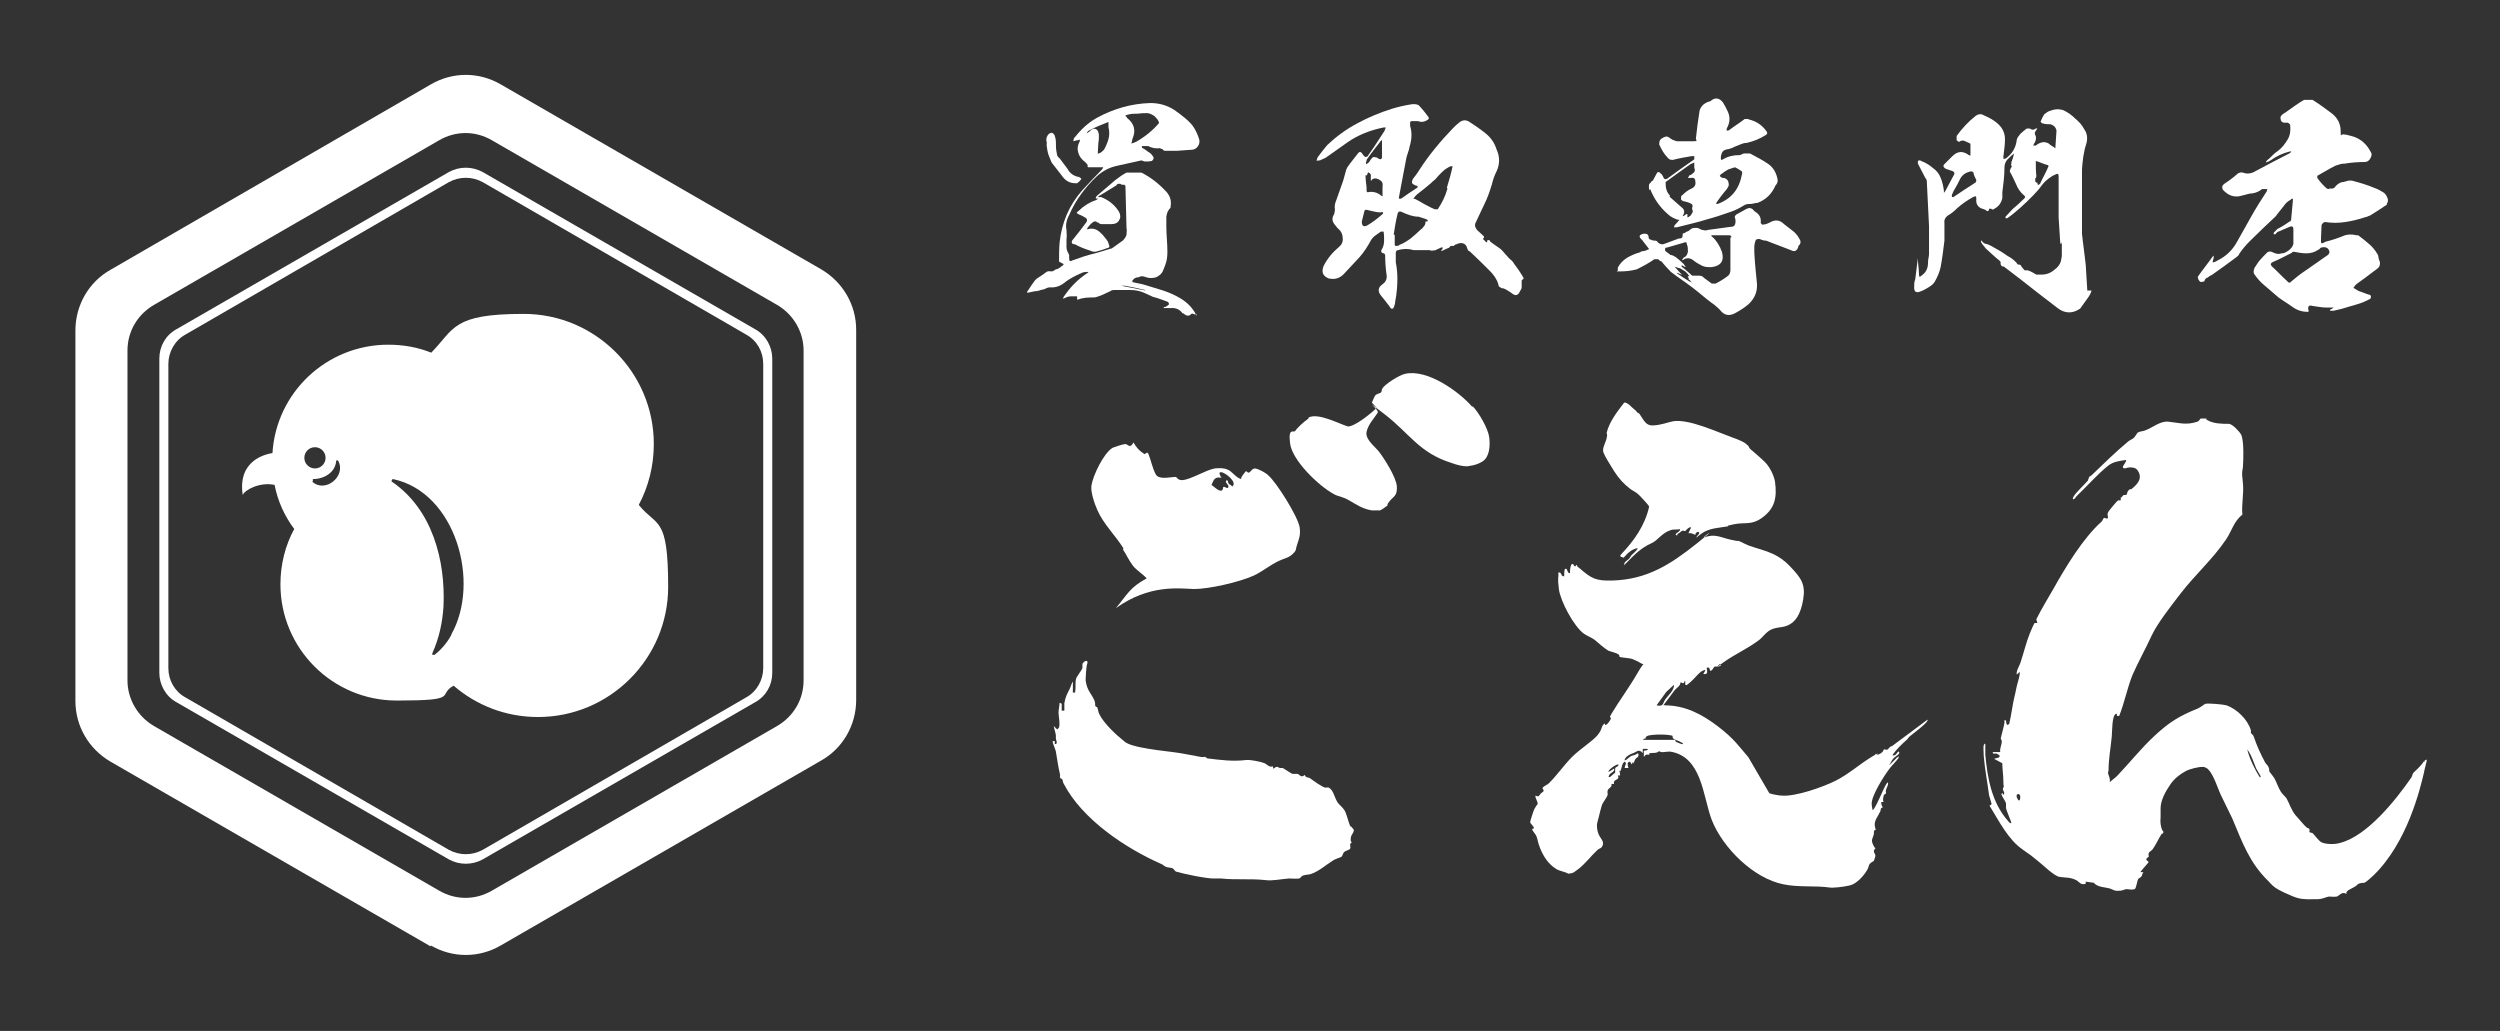
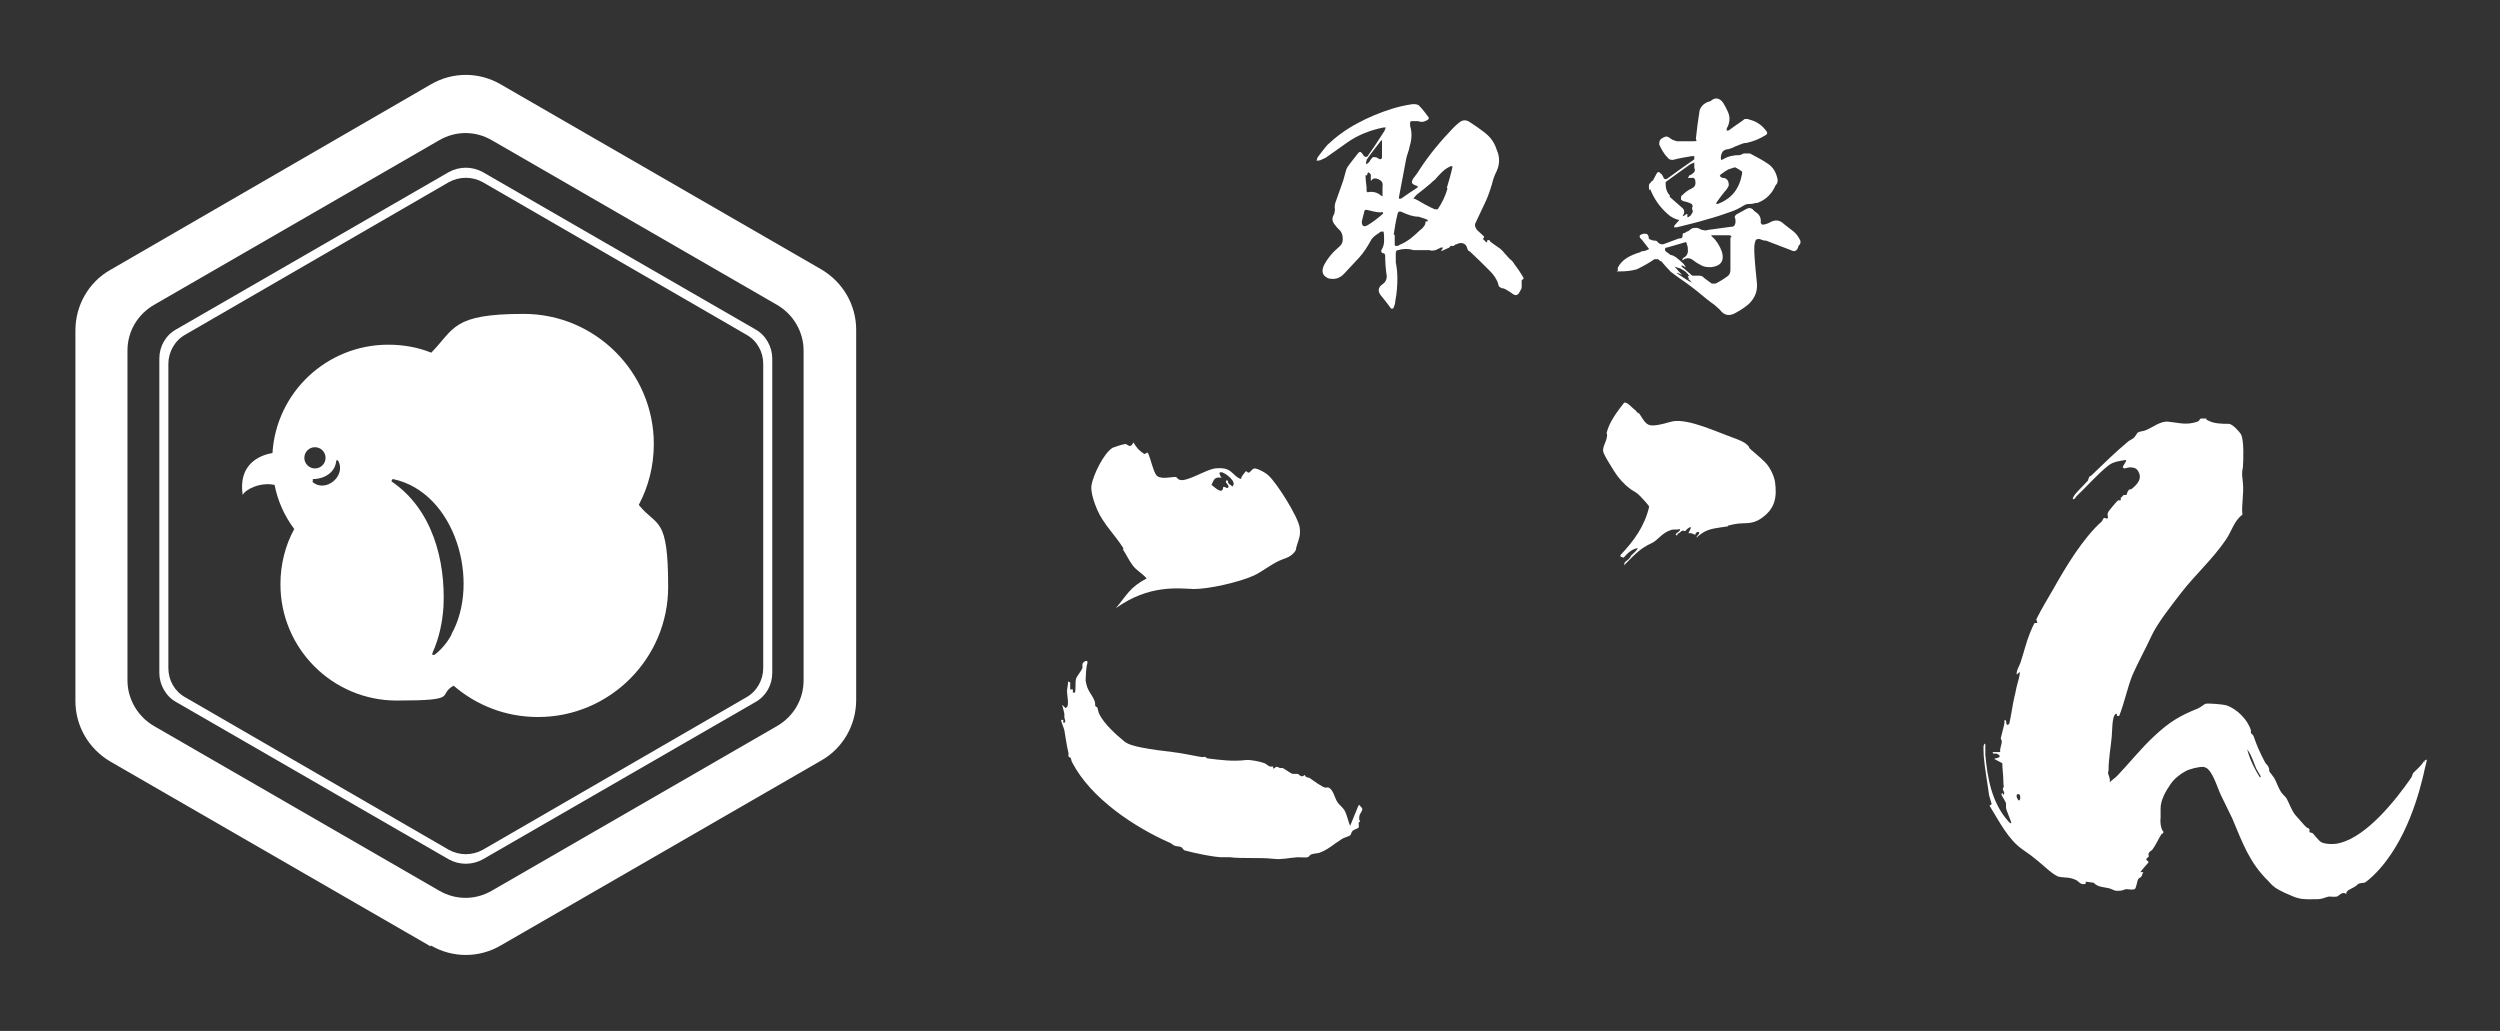
<svg xmlns="http://www.w3.org/2000/svg" id="_レイヤー_1" version="1.1" viewBox="0 0 470.7 194.1">
  <rect x="0" y="0" width="470.7" height="194.1" fill="#333333" stroke="none" />
  <defs>
    <style>
      .st0 {
        fill: #fff;
      }
    </style>
  </defs>
  <g>
    <path class="st0" d="M120.3,95c1.8-3.4,2.8-7.3,2.8-11.4,0-13.5-11-24.5-24.5-24.5s-13,2.8-17.4,7.3c-2.5-1-5.2-1.5-8.1-1.5-11.6,0-21.1,9-21.8,20.4-1.2.2-6.6,1.3-5.6,7.9.4-1,3.3-2.5,6-1.9.6,3.1,1.9,5.9,3.7,8.3-1.7,3.1-2.6,6.7-2.6,10.4,0,12.1,9.8,21.9,21.9,21.9s7.5-1,10.7-2.8c4.3,3.7,9.8,5.9,15.9,5.9,13.5,0,24.5-11,24.5-24.5s-2.1-11.2-5.5-15.4h0ZM57.3,86.2c0-1.1.9-2,2-2s2,.9,2,2-.9,2-2,2-2-.9-2-2ZM58.9,90.6h0c0-.2,0-.4,0-.4,2.1,0,4.2-1.2,4.4-3.4,0-.2.3-.2.4,0h0c1.5,2.9-2.5,6.1-4.9,3.9h0ZM85,119.5c-.8,1.5-1.9,2.8-3.2,3.8h-.4v-.3c1.3-2.9,1.9-5.8,2.1-8.8.4-8.7-2.1-18.3-9.7-23.5-.2,0,0-.5.2-.5,11.8,2.5,16.5,19.4,11,29.2h0Z" />
    <path class="st0" d="M84.5,161.8l-51.3-29.6c-2-1.1-3.2-3.3-3.2-5.5v-59.2c0-2.3,1.2-4.4,3.2-5.5l51.3-29.6c2-1.1,4.4-1.1,6.4,0l51.3,29.6c2,1.1,3.2,3.3,3.2,5.5v59.2c0,2.3-1.2,4.4-3.2,5.5l-51.3,29.6c-2,1.1-4.4,1.1-6.4,0ZM34.9,131.3l49.6,28.7c2,1.1,4.4,1.1,6.4,0l49.6-28.7c2-1.1,3.2-3.3,3.2-5.5v-57.3c0-2.3-1.2-4.4-3.2-5.5l-49.6-28.7c-2-1.1-4.4-1.1-6.4,0l-49.6,28.7c-2,1.1-3.2,3.3-3.2,5.5v57.3c0,2.3,1.2,4.4,3.2,5.5Z" />
    <path class="st0" d="M81.1,178.2l-60.3-34.8c-4.1-2.4-6.6-6.7-6.6-11.4V62.2c0-4.7,2.5-9.1,6.6-11.4L81.1,15.9c4.1-2.4,9.1-2.4,13.2,0l60.3,34.8c4.1,2.4,6.6,6.7,6.6,11.4v69.7c0,4.7-2.5,9.1-6.6,11.4l-60.3,34.8c-4.1,2.4-9.1,2.4-13.2,0v.2ZM29,136.7l53.7,31c3.1,1.8,6.8,1.8,9.9,0l53.7-31c3.1-1.8,5-5,5-8.6v-62.1c0-3.5-1.9-6.8-5-8.6l-53.7-31c-3.1-1.8-6.8-1.8-9.9,0l-53.7,31c-3.1,1.8-5,5-5,8.6v62.1c0,3.5,1.9,6.8,5,8.6Z" />
  </g>
  <g>
-     <path class="st0" d="M225.3,58.3v.9h-.4c-.3-.2-.6-.2-.7,0-.2.2-.5.3-.7.2-.3,0-.5-.3-.7-.4-.1,0-.2,0-.3-.2-.4-.5-.9-.7-1.5-.8h-2s.1,0,.2-.2c.2,0,.3,0,.5-.2.1,0,.3-.2.4-.3,0-.2-.1-.4-.3-.5-.9-.3-1.8-.7-2.7-.9-.4-.2-.9-.4-1.3-.6-1-.5-2-.7-3-.7s-2,0-2.9,0c-.3,0-.6,0-.8.2-.5.2-1,.5-1.5.7s-1,.4-1.5.5c-1.1,0-2.1,0-3.1.4h-.2v-.6c-.4,0-.8,0-1.2,0-.5,0-.9.2-1.3.4h-.2s.1,0,.1-.2c1.2-1.8,2.6-3.3,4.4-4.5.1,0,.2-.2.4-.3h-.5c-.5,0-.9.2-1.3.4-.9.4-1.8.9-2.5,1.4-.9.8-1.9,1.2-3,1.1-.4,0-.8.2-1.2.4-.4,0-.7.2-1.2.3-.6,0-1.1.2-1.7.3h-.2v-.2c.4-.5.7-1.1,1.1-1.6.3-.5.7-.9,1.1-1.1.5-.3.9-.6,1.3-.9.2-.2.6-.3.9-.2.2,0,.5,0,.7-.2s.5-.2.7-.3.5-.3.7-.5c.2,0,.3-.3.4-.4-.2,0-.4-.2-.6-.3-.1,0-.2,0-.3-.2,0-1.2,0-2.3.1-3.5.4-3.8,1.8-7.1,4.3-9.9,1.2-1.3,2.4-2.6,3.7-3.9,0-.1.2-.2.2-.4h-2.5c-.4,0-.5,0-.4-.4-.1-.2-.3-.4-.5-.6-.7-.5-1.1-1.1-1.3-1.8-.2-.7-.1-1.4.3-2.1v-.3s-.2,0-.3.1c-.3,0-.6.1-.9.2,0-.3.1-.7.4-.9,1.1-1.4,2.4-2.6,4-3.5,3.1-1.7,6.5-2.7,10.1-2.8,1.6,0,3.1.4,4.5,1.3.7.5,1.4,1,2.1,1.6.7.6,1.3,1.2,1.7,1.9.4.7.7,1.4.9,2.1.1.5,0,.9-.3,1.3s-.7.6-1.2.6l-2.8.2h-2.1c-.2,0-.4-.1-.5-.3-.1,0-.3-.1-.5-.2-.7.1-1.5,0-2.2-.4h-1.2v.3c.4.2.8.5,1.2.8.2.1.5.3.7.6.4.4.4.7,0,1.1-.2,0-.4.1-.7.1h-.7l-.6-.2-4.5,1c-1.5.3-2.8,1-3.9,2-2.2,2.1-4,4.5-5.2,7.3-.5.9-.7,1.9-.5,2.8,0,.6.1,1.2,0,1.7v1.6c0,.5.3,1,.5,1.4v.5c0,.7.1.8.7.5,1.4-.5,2.8-1,4.2-1.3,1-.3,2-.6,3-.9h.1c.7-.5,1.4-1,2.1-1.5.3-.3.6-.7.7-1.1,0-.4.1-.9,0-1.3l-.2-7.8c0,0,0-.2-.2-.3-.3,0-.6,0-.8-.2-.3,0-.6,0-.7.3-1,.6-2.1,1.3-3.1,1.9-.1,0-.3.2-.4.3h.6c1.5.6,2.6,1.5,3.4,2.8.3.6.3,1.1,0,1.6s-.8.7-1.4.7h-1.7c-.3,0-.6,0-.8-.3-.2,0-.3,0-.4-.2,0,0-.2,0-.4,0-.5.3-.9.7-1.3,1.3v.2c.5-.2,1.1-.2,1.6,0s.9.6,1.3,1c.3.4.7.8,1,1.3.1.3.2.6.3.9,0,0,0,0-.1.2-.8.3-1.7.6-2.5.8-.3,0-.7,0-1-.2-1-.3-2-.7-2.9-1.2-.7,0-.8-.5-.3-1,.8-1,1.6-2,2.4-3.1.3-.4.2-.8-.3-1-.3-.2-.7-.4-1-.5-.1,0-.3-.2-.5-.3,0,0,.2-.3.4-.4.9-.9,2-1.6,3.2-2,.1,0,.3-.2.5-.3h-.5c0,0,0-.3.2-.5,1.2-1,2.3-2,3.5-3,.7-.5,1.3-1,2.1-1.4,0,0,0,0,.2,0h1.3c.4,0,.8,0,1.3,0,1.8.9,3.3,2.1,4.7,3.6.7.8,1,1.7.8,2.8v.2c-.5.5-.7,1-.8,1.7v1.9c0,1.5.2,3.1.2,4.7s-.3,2.3-.8,3.5c-.2.6-.7,1-1.3,1.3-.7.2-1.3.2-1.9,0s-.9-.3-1.4,0c-.5,0-.8.2-1,.4s-.2.3-.2.3h0v.2c.7.2,1.5.3,2.2.5,1.2.4,2.4.7,3.6,1.1,1.2.4,2.3.9,3.3,1.5,1.3.8,2.4,1.9,3,3.3v-1ZM197,26.6c0-.4,0-.7.2-1,.1-.3.4-.5.7-.6.4,0,.6.3.7.6.1.3.2.7.2,1,0,.8,0,1.6.2,2.4,0,.3.2.6.5.8.5.7,1,1.3,1.5,2,.4.8,1.1,1.3,2,1.5.2,0,.5.2.6.4-.2.3-.5.6-.8.8h-.3c-1,0-1.8-.4-2.4-1.2-.7-.9-1.4-1.8-2.1-2.7-.3-.8-.7-1.5-.8-2.3-.1-.6-.2-1.1-.1-1.6h0ZM207.8,28.3c.4-.7.7-1.4.9-2.1s.2-1.5,0-2.3v-.9h-.1c-1.3.5-2.5,1-3.6,1.6-.2.1-.3.3-.4.5.1,0,.3-.2.6-.4,0,0,.1-.1.2-.2.4-.3.7-.4,1.2,0,.2.3.3.7.3,1s0,.9-.1,1.4c0,.5-.1,1.1-.1,1.8s0,.2.1.2c.4-.1.7-.3.9-.6h.1ZM215.9,54.8c-.1,0-.2,0-.3-.2-1.3-.3-2.6-.6-3.8-.8h-.9.2c1.5.3,3,.6,4.6.9h.3-.1ZM211.9,21.8c.1.1.3.3.3.4,1.4,1.1,1.7,2.4,1,4,0,.2-.1.5-.2.8.3,0,.6-.2.9-.3,1.6-.9,3.1-2.1,4.3-3.5v-.2c-.2-.5-.5-.8-.8-1.1-.4-.3-.8-.5-1.3-.6-.6,0-1.2,0-1.8.1h0c-.7,0-1.3,0-2,.2-.1,0-.3.1-.5.2h.1Z" />
    <path class="st0" d="M286.5,52.8v1.3c0,.3-.2.5-.3.7-.4.9-.9,1-1.7.3-.5-.3-.9-.6-1.4-.8-.2,0-.4,0-.6-.2-.2,0-.4-.3-.4-.6-.3-1-.9-1.8-1.6-2.5-1.3-1.3-2.5-2.5-3.8-3.7-.3,0-.4-.4-.5-.7-.1-.4-.4-.7-.8-.8s-.8,0-1.2.2c-.2,0-.4.2-.5.3h-.5c-.1,0-.3.2-.3.3-.5.2-.9.4-1.3.6h-.3c0,0,.1-.2.2-.2l.2-.4h-.4c-.3.2-.7.3-1,.5-.3,0-.7.2-1.1,0h-3c-1-.3-2-.3-3,0-.2,0-.4.2-.4.5v1.8c.2,1,.3,2,.3,3.1s-.1,2.8-.4,4.2c0,.5-.2,1-.4,1.4h-.4c-.6-.9-1.3-1.7-2-2.6-.5-.7-.4-1.4.3-1.9.6-.4.9-.9.9-1.6-.2-1.3-.3-2.7-.3-4,0,0-.1-.2-.2-.3-.5,0-.7-.4-.4-.8.3-.5.4-1.1.4-1.6s0-1.2-.1-1.7c-.1,0-.3,0-.5,0-.3.2-.7.5-1,.7s-.6.5-.8.8c-.7,1.3-1.4,2.4-2.3,3.4-.9,1-1.9,2-2.8,3-.8.9-1.8,1.2-3,.9-1.1-.5-1.3-1.2-.9-2.3.7-1.4,1.7-2.6,2.9-3.6.5-.4.8-1,.7-1.7,0-.7-.3-1.3-.8-1.7-.2-.2-.4-.4-.6-.7-.6-.7-.7-1.3-.2-2.1.1-.4.2-.8.1-1.3,0-.6.2-1.1.4-1.6.4-1.1.8-2.3,1.2-3.4.2-.6.3-1.2.5-1.8.1-.5.4-.9.7-1.3.5-.6.9-1.2,1.4-1.8.4-.6.7-.7,1.1,0,.4.6.8.6,1.1,0,1.1-1.5,2-3,3-4.5,0-.2.2-.4.2-.6h-.4c-2.5.5-4.8,1.4-6.8,2.8-1.4,1-2.7,1.9-4.1,2.9-.4.2-.7.3-1.1.5-.2,0-.4,0-.6.1,0-.2.1-.5.2-.7.6-.8,1.2-1.6,1.8-2.3,1.7-1.6,3.6-3,5.7-4.1,2-1.1,4.2-2,6.4-2.7,1.3-.4,2.6-.7,4-.9.4,0,.7,0,1.1.2.7.7,1.3,1.5,1.9,2.3v.3c-.6.5-1.3.7-2,.4h-1.1c-.3,0-.4.1-.4.3v.6c.4,1.3.3,2.6-.1,3.9-.1.7-.4,1.3-.6,2.1-.5,2.5-.9,4.9-1.4,7.4v.3h.4c1-.7,2-1.4,3.1-2.1h0v-.3c-.3,0-.6-.2-.8-.3-.3-.2-.3-.4-.2-.7.1-.3.3-.6.5-.8.3-.4.6-.8.9-1.3,1.8-2.8,4-5.4,6.3-7.8.3-.3.7-.7,1.1-1,.6-.5,1.2-.6,1.9-.2,1.1.7,2.1,1.4,3.1,2.2,1,.8,1.7,1.8,2.1,3.1.6,1.3.6,2.7,0,4-.4.8-.7,1.6-.9,2.5-.4,1.3-.8,2.5-1.4,3.7s-1.1,2.4-1.7,3.6c-.2.5,0,.9.3,1.3.4.4.8.7,1.3,1.2v.3c-.2,0-.2.3,0,.4.1,0,.3.3.4.4h.2c0-.3,0-.4.2-.4s.3,0,.4.3c.5.4,1,.7,1.4,1,.5.3.9.7,1.3,1.2.3.3.6.7.9,1,.4.3.7.6.9,1,.7.9,1.3,1.8,1.8,2.7l-.4.4ZM260.1,40c-1,0-1.9-.3-2.8-.5-.2,0-.3,0-.4.2-.2.7-.3,1.3-.5,2,0,.9.4,1.1,1.1.7,1-.6,1.9-1.3,2.7-2,.3-.2.3-.4,0-.5h-.1ZM257.1,32.9c0,.8.1,1.6.2,2.4h0v.7s.1.2.2.2c.9-.2,1.8,0,2.5.6.3.2.4.2.3,0v-1.6c.1-.6,0-1-.5-1.3-.3-.2-.6-.3-.8-.3-.3,0-.6,0-.8.4h-.1c0,0,0-.2,0-.2v-.9c0,0-.1-.2-.2-.3,0,0-.2,0-.3-.2-.1.2-.2.4-.2.6h-.3ZM257.2,30.5v.4c.2,0,.3-.2.5-.3.2-.2.3-.5.5-.7.2-.3.4-.4.7-.3.3,0,.6.2.7.3.4.2.6,0,.6-.3v-3.2s-.1,0-.2.1c-.9,1.2-1.9,2.4-2.7,3.6v.3h-.1ZM268.9,41.4h-.1c-.6-.3-1.2-.4-1.7-.6-1.1,0-2.1-.4-3.2-.9-.5-.2-.7,0-.8.5-.3,1.2-.5,2.5-.7,3.8h.2v1.8c0,.2,0,.3.3.3s.4,0,.6-.2c.8-.3,1.4-.7,2.1-1.2.6-.5,1.2-1,1.8-1.6.3-.2.5-.4.7-.7.2-.2.3-.5.3-.9h.4v-.3ZM272.4,35.4c.4-1.3.8-2.7,1.1-4.1h-.4c-.6.3-1.1.6-1.6,1.1s-.9.9-1.3,1.4c-.3.2-.6.5-.8.7-.8.7-1.7,1.4-2.6,2.1-.2.2-.5.5-.7.8.3,0,.6.2.8.3,1,.6,2.1,1.2,3.2,1.7h.6c.8-1.2,1.4-2.4,1.8-3.8v-.2Z" />
    <path class="st0" d="M338.6,46.4c-.2.8-.7,1.1-1.4.7-1.6-.6-3.1-1.2-4.7-1.8,0,0-.2,0-.2,0-.3,0-.7-.2-1-.3-.4,0-.7,0-.8.4-.1.3-.2.7-.2,1v1.1c.1,2,.3,3.9.5,5.9.1,1.5-.4,2.7-1.5,3.8-.8.7-1.6,1.2-2.5,1.7-1.2.7-2.2.5-3-.6-.5-.5-1.1-1-1.7-1.4-1.2-.9-2.3-1.9-3.5-2.8-1.3-1-2.7-1.9-4-2.9-.7-.7-1.2-1.3-1.8-2-.2,0-.4-.2-.6-.4-.2,0-.5,0-.7,0-1,.7-2.1,1.3-3.3,1.9-1.1.3-2.1.4-3.2.4s-.4,0-.4-.2v-.5c.4-.8,1-1.4,1.8-1.9.7-.4,1.6-.8,2.4-1,0,0,.2-.2.4-.2.4,0,.9-.2,1.3-.4l-1-1.3c0,0-.2-.2-.3-.4-.7-.6-.7-1,.3-1.2.5,0,.7,0,.9.5,0,.3,0,.5.3.6.2,0,.4.2.7.2s.6,0,.8.4c.4.3.8.4,1.2.2l2.7-1c.4,0,.7,0,.7-.6s.2-.3.3-.4c.1,0,.3-.2.5-.3.3,0,.5-.3.8-.5s.7-.2,1-.2c.4,0,.7.3,1.1.4.3,0,.7.2,1,0,1.5-.2,2.9-.4,4.4-.6.2,0,.5,0,.7-.3.2-.4.2-.8.1-1.3-.2-.3,0-.5.2-.7.6-.3,1.2-.7,1.8-1,.5-.3.9-.3,1.3,0,.2.3.5.5.8.7.6.5.8,1.1.7,1.9,0,0,.2.2.3.3.5,0,1-.2,1.4-.4,1-.6,1.9-.5,2.7.3.6.5,1.2.9,1.8,1.4.6.5,1,1.1,1.3,1.8,0,.2,0,.5-.2.7l-.2.2ZM310.5,35.8c0-.3-.1-.7,0-1.1,0,0,.1-.2.3-.3,0-.2.2-.3.4-.4.2-.4.5-.9.7-1.3.2-.4.5-.4.8,0,.1,0,.3.3.4.5.2.6.5.7,1,.3,1.6-1.2,3.2-2.3,4.9-3.5v-.6h-.5c-1.2.2-2.4.4-3.5.7-.4,0-.7,0-1-.4-.7-.7-1.2-1.6-1.6-2.5,0-.3,0-.6.2-.9.3-.3.7-.5,1.1-.6.2,0,.5.1.7.3.2.1.4.3.7.4.2,0,.4.2.7.2h3c1,0,.5-.2.5-.5.2-1.8.4-3.5.7-5.3.1-.4.4-.8.7-1.1.4-.3.7-.5,1.2-.6,0,0,.1,0,.2-.1.8-.7,1.6-.6,2.3.3.2.4.5.8.7,1.3.7,1.2.7,2.4,0,3.6v.4c.2,0,.4,0,.6-.2.9-.7,1.9-1.3,2.8-2h.4c.1,0,.3,0,.4.1,1.3.3,2.4,1,3.2,2.1.3.3.3.6,0,.8-1.1.7-2.3,1.2-3.6,1.5-.6,0-1,.2-1.5.4-.5.2-1,.4-1.4.6-.2,0-.4.2-.7.2s-.8.2-1,.5c-.2.4-.3.7-.3,1.1s0,.5.4.3c1-.6,2-.8,3.2-.8l.7-.3h1.2c1.3.7,2.5,1.3,3.6,2.1.9.7,1.4,1.7,1.6,2.9,0,.4-.1.7-.4,1-.7,1.6-1.8,2.7-3.4,3.3-.5,0-.9.2-1.3.2s-.9,0-1.3.3c-.8.5-1.6.9-2.5,1.2-1.4.5-2.9,1-4.4,1.4-1.9.6-3.8,1-5.7,1.5h-.5c0-.2,0-.3.2-.5.3-.3.6-.7.8-.9-.4,0-.8-.2-1.2-.4-.4-.2-.7-.4-1-.7-1.5-1.3-2.6-2.9-3.3-4.7l-.2.2ZM314.3,37l2.5,2.2c.2.2.3.4.3.7s-.2.6-.3.8c.2,0,.5-.2.7-.4h.2v.6c.1,0,.3,0,.4-.2.2,0,.4-.4.5-.6.2-.2.1-.5,0-.7v-.3c.2-.4,0-.7-.3-.8-.4-.2-.8-.3-1.2-.4-.1,0-.3,0-.4-.2-.1,0-.2,0-.2-.3,0-.3,0-.6.3-.7.5-.5,1-.9,1.7-1.2.6-.3.8-.7.7-1.3,0-.6-.3-.8-.8-.7h-.6c0,0,.2-.3.3-.5.3,0,.5-.3.8-.5.2-.2.3-.5.1-.9v-1l-.7.3c-1.5,1.1-3,2.1-4.6,3.3,0,0-.1,0-.1.3,0,.9.2,1.7.8,2.3v.2ZM326,44.7c0-.2-.1-.3-.3-.4h-3.5s0,.2.2.3c.8.7,1.4,1.7,1.8,2.8.5,1.7-.2,2.7-2,2.9-.7,0-1.2,0-1.8-.3s-1.1-.6-1.6-1-1.1-.5-1.7-.2c0,0-.2.2-.4.2,0,0,.1-.3.3-.5.5-.2.7-.6.8-1.1,0-.5,0-1-.2-1.4,0-.4-.2-.5-.6-.3l-3.1.9c-.1,0-.3,0-.4.2v.4c.3.3.7.5,1,.8.3,0,.7.2,1,.4.5.4,1,.8,1.5,1.3l.4.6c-.2,0-.4-.2-.6-.3h-.2v.2c.7.5,1.3,1.1,2,1.7.4,0,.7,0,1.1,0s0,0,0,0c.4,0,.8,0,1.1.4.5.4,1,.7,1.5,1.1.2,0,.4,0,.7,0,.8-.4,1.6-.9,2.4-1.5.3-.3.4-.7.4-1.1v-3h0v-3.1h.2ZM318.9,53.5c-.3-.2-.5-.4-.7-.7,0,0-.2-.2-.4-.3h.2s0-.2-.2-.3v-.2h.3c-.2-.3-.5-.6-.8-.9-.3-.2-.7-.4-1-.6-.3,0-.6-.2-1-.3l.7.8c.2.2.4.5.7.7-.3,0-.5-.2-.8-.3-.1,0-.3,0-.4-.2,0,0,.2.2.3.3.7.5,1.5,1,2.3,1.5.2,0,.5.3.8.5ZM323.1,38.4h.3c2.7-1,4.1-2.9,4.6-5.7v-.4c-.4-.3-.9-.6-1.3-.8-.5.1-.9.3-1.3.4-.4.2-.8.5-1.2.8-.1,0-.3.2-.4.4.1.2.3.3.5.4,0,0,.2,0,.3,0,.7.2.9.7.9,1.4-.2.5-.5.9-.8,1.2-.5.6-1,1.3-1.5,2v.2h-.1Z" />
-     <path class="st0" d="M393.8,54.5c0,.4-.2.8-.5,1.3-.5.7-1,1.4-1.5,2.1,0,0-.1.2-.3.3-1.4.9-2.8.8-4.1-.2-1.3-1-2.6-2-3.9-3-2-1.6-4.1-3.2-6.2-4.8-.1,0-.3,0-.5-.2-.1-.2-.2-.3-.1-.6,0,0-.1-.2-.2-.3-.9-.7-1.7-1.5-2.6-2.3-.3-.4-.7-.8-.9-1.2v-.3h.1c.2.3.4.5.7.6.3,0,.6.2.9.3,1.1.6,2.2,1.2,3.3,2,.6.3,1.1.7,1.5,1.1.1,0,.2.3.4.5.3,0,.6,0,.7.4.2.2.4.5.6.7h.6c.6.2,1.1.5,1.6.8h1c.9,0,1.7-.3,2.4-.9.7-.5,1.2-1.2,1.3-2h0c0,0,0,0,0,0h0c0-.2.1-.4.1-.6v-2.3c0-.8,0-.2-.1,0h-.1s-.1,0-.1-.2c-.1-1.5-.2-3.1-.3-4.7v-7.8c0-.5-.2-.6-.7-.3-.5.2-.9.5-1.3.8s-.8.7-1.1,1.1c-.5.7-1.1,1.4-1.8,2.1-.7.7-1.5,1.5-2.3,2.2s-1.6,1.4-2.5,2h-.3v-.3c.4-.4.8-.9,1.3-1.4.8-.7,1.5-1.3,2.2-2,.2-.2.3-.4,0-.6-.7-.6-1.2-1.3-1.5-2.1-.4-.8-.7-1.6-1.2-2.4,0-.2.1-.5.2-.6,0-.1.2-.3.2-.4-.1,0-.2-.3-.1-.5,0-.2,0-.4.1-.5.2-.5.3-.9.4-1.4-.3.2-.7.6-.9.8-.6.5-.9,1.1-.9,1.9,0,1.5-.2,3.1-.4,4.6v1.1c-.2.9-.7,1.6-1.5,2-.2.2-.4.2-.6,0h-.4c0,.5-.3.6-.7.2-.1,0-.4-.2-.6-.2-.8-.3-1.2-.9-1.1-1.8,0-.5,0-.7-.6-.4-1.1.6-2.1,1.3-3,2.1-.6.6-1.1,1-1.8,1.4-.5.4-.7.9-.6,1.5v.5h0v2.7c-.2,1.6-.4,3.3-.7,4.9-.2,1-.6,1.9-1.1,2.8-.3.5-.7.8-1.2,1.1s-1,.6-1.6.8c-.7.3-1.1,0-1.1-.7s0-1.1.2-1.6c.2-1.3.3-2.7.5-4v-.3.3c0,1,.2,2,.2,2.9s.2.6.6.3c.7-.5,1.1-1.3,1.1-2.2s.2-1.2.2-1.8v-5.2l-.4-8.1c0-.4,0-.7-.3-1l-1.4-2.7v-.5c.2-.1.4-.2.6,0,.8.3,1.5.7,2.2,1.3.7.5,1.2,1.1,1.5,1.9.3.7.5,1.6.6,2.4v.4c0,0,.2-.2.3-.4.5-1,1.1-2,1.6-3,.2-.3,0-.6-.3-.7-.4-.1-.8-.3-1.2-.4-.4-.2-.6-.5-.4-.8l1.6-1.6c1-1,2-1,3.1-.2,0,0,.2.1.3.1v-2c0-.2,0-.3-.3-.4s-.6-.3-.9-.4-.7,0-.9.2c-.2,0-.4-.2-.5-.3v-.8c1-1.4,2.2-2.7,3.6-3.8.4-.3.9-.4,1.3-.2.7.3,1.5.7,2.1,1.1.7.5,1.3,1,1.7,1.8.3.6.4,1.1.4,1.8,0,1.1-.2,2.2-.3,3.2v.4c.2,0,.4,0,.5-.1,1.1-.8,1.8-1.9,2-3.3,0-.5.4-.9.7-1.3.4-.4.8-.7,1.2-1h.6c.4.3.7.3,1.1,0,0,0,.2,0,.3-.1l-.2.4c-.3.3-.4.7-.1,1.1.1.5,0,1-.3,1.4,0,0-.1.2-.2.4h.5c.4-.3.7-.5,1.2-.6.4-.1.8,0,1.2.2.3.3.7.5,1,.7,0,0,.2.2.3.2v-.3l.2-3c-.1-.6-.5-1-1.1-1.2-.5,0-1,0-1.6-.2-.1,0-.2-.2-.3-.3.2-.5.4-.9.7-1.4.4-.3.8-.6,1.3-.7.8-.3,1.7-.3,2.4,0,.8.4,1.5.9,2.1,1.5.7.6,1.3,1.2,1.7,2,.6.8.7,1.8.4,2.8-.5,1.5-.7,3.2-.8,4.8v12.1c.2,2,.5,3.9.7,5.8.1,1.6.2,3.3.3,4.9h.8ZM372.1,33.9c-.2-.4-.4-.8-.5-1.2,0-.4-.4-.5-.7-.4-.8.2-1.4.6-1.8,1.3-.4.8-.8,1.6-1.3,2.4-.1.2-.2.5-.3.7v.4h.3c1.3-.9,2.7-1.8,4.1-2.7.1,0,.2-.3.2-.5h0ZM385.6,31.1c-.8-.2-1.6-.6-2.3-.8v.2c0,.9,0,1.7.1,2.6,0,.2,0,.3-.2.5v.5c0,.2.2.3.4.3h0c0,.5.2.5.5.2.5-1.1,1.1-2.1,1.6-3.3,0,0,0-.1-.1-.2Z" />
-     <path class="st0" d="M449.3,38.6c-1,.7-2,1.3-3.1,2-.2,0-.6.3-.9.3-1.2.4-2.4.7-3.7.9-1.3.2-2.6.2-3.8,0-.3,0-.6.3-.7.6,0,.8-.1,1.6-.1,2.4v.8c0,0,0,.2.2.2s.4-.2.7-.3c1.2-.3,2.4-.7,3.6-1.2.7-.2,1.4-.2,2.2,0,0,0,.2,0,.3,0,.7.5,1.3,1,2,1.6.6.5,1.2,1.2,1.6,1.9,0,0,.2.3.2.5,0,.4.2.7.3,1.1,0,.4,0,.7-.3,1s-.6.5-.9.7c-1,.8-2,1.5-3.1,2.3-.3.2-.5.5-.7.8l1,.6c.7.2,1.3.5,2,.7.1,0,.2,0,.3.3,0,.2,0,.4-.2.5-.6.3-1.2.6-1.8.8-.6.2-1.3.4-2,.6-.9.3-2,.6-3,.8h-.7v-.2c.2,0,.5-.3.7-.4h-1.5c-.8,0-1.6-.2-2.5-.3-.6-.2-.9,0-.8.7.2.3,0,.5-.3.4-1,0-2-.4-2.8-1s-1.7-1.1-2.5-1.7c-.9-.8-1.9-1.6-2.8-2.4-.7-.6-1.2-1.2-1.7-1.9-.3-.4-.2-.8,0-1.3.3-.4.5-.8.8-1.2.5-.6,1.1-1.2,1.6-1.7.3-.2.7-.2,1,0,.6.3,1.1.4,1.7.2.6,0,1.1-.4,1.5-.7.3-.3.6-.6.7-1.1v-2.7c0-.5-.2-.7-.7-.5l-2.1.9c-.2,0-.4.3-.6.5h-.3v-.3c.2-.2.5-.5.7-.7.8-.4,1.6-.9,2.3-1.4.2,0,.3-.3.3-.6.1-1.1.2-2.2.3-3.3v-.4c-.1,0-.3,0-.4.2-.6.3-1,.7-1.4,1.3-.4.5-.8,1-1.2,1.5,0,0-.1,0-.1.2-1.7,1.6-3.4,3.2-5,4.8-.7.7-1.4,1.5-2,2.4,0,.2-.3.4-.5.6-1.5,1.1-3.1,2.3-4.7,3.4-.2,0-.5.3-.8.5-.3,0-.5.4-.6.7-.3,0-.6.2-.8,0-.3-.3-.4-.6-.4-.9.9-1.3,1.9-2.5,2.8-3.8,0,0,.1,0,.2-.2v.3c0,.3-.2.7-.2,1,.3,0,.7-.2,1-.4,1.6-.8,2.8-2,3.6-3.5.9-1.6,1.8-3.2,2.7-4.8.9-1.6,1.9-3.2,2.9-4.7,0,0,0-.2.1-.4-.1,0-.3,0-.5,0h-.5c-.5.4-1.1.7-1.8.8-.7,0-1.3.3-1.9.4-1.5.5-2.7,0-3.7-1.1-.2-.5-.1-.8.3-1.1.6-.4,1.2-.8,1.8-1.3.2-.2.5-.4.7-.6.3-.2.6-.3,1-.2.8.3,1.6.2,2.4-.3,2.1-1.1,4.3-2.3,6.5-3.4l.2-.3h-.2c-1.3.3-2.6.9-3.7,1.7-.3.2-.6.3-.9.4.1-.3.3-.5.6-.7.6-.6,1.1-1.1,1.7-1.5.8-.6,1.3-1.3,1.8-2.1.5-.8.6-1.8.5-2.7,0-.2-.2-.4-.5-.5h-.6c-.4,0-.7-.3-.7-.7-.1-.3,0-.6.4-.9,1.1-.7,2.1-1.5,3.2-2.2.3-.2.6-.4.9-.5h1.5c1.3.8,2.5,1.7,3.7,2.6,1.1.9,1.6,2,1.6,3.3s.1.5.5.6c.5,0,1,.2,1.5.3,1.6.4,2.8,1.4,3.6,2.9.3.4.3.8,0,1.3-.2.4-.6.7-1,.7-1.3,0-2.6.1-3.8.3-.7,0-1.2.2-1.8.4-1.2.6-2.3,1.3-3.4,1.9v.4c.5.7,1.1,1.4,1.8,2,.1,0,.3.2.5,0h.5c.3,0,.5-.2.7-.5.3-.3.7-.6,1.1-.7.4,0,.8-.2,1.3-.3h.6c1.5.4,2.9.8,4.3,1.4.6.2,1.1.5,1.6.8s.8.9.9,1.4c0,.3,0,.5-.2.7v.2ZM436.5,47c-.7.5-1.4.7-2.3.7s-1.6-.2-2.3-.3c-.1,0-.3,0-.4.2-1.2.6-2.3,1.2-3.5,1.7-.5.2-.6.5-.2.9,1,.9,1.9,1.9,2.9,2.8.2.3.5.3.7,0,.8-.7,1.7-1.4,2.6-2,1.4-1,2.9-2,4.3-3,.1,0,.2-.3.3-.5-.1-.8-.7-1.1-1.5-.9-.2,0-.3.2-.5.4h-.1Z" />
  </g>
  <g>
    <g>
-       <path class="st0" d="M327.3,101.8c.9.4,1.7.9,2.8,1.2,2.9.9,4.8,1.4,6.9,3.6s3,3.4,2.5,6.3-1.5,4.1-2.6,4.7-1.9.4-3.1.8-1.9,1.6-2.6,2.1c-2.1,1.6-4.6,2.7-6.7,4.2s-.3.5-.5.6v-.3c-.4,0-.6.5-.6.5-.1,0-.3,0-.5,0-.3,0-.4.8-.9.8l-.2-.6h-.4c-.3,0,.6,1.4-.7,1.2l.4-.7c-.2-.2-.9.3-1,.4-.6.5-1.1,1.2-1.8,1.8-.7.6-.8.7-1,.5v-.7c-.2-.1-.1.3-.3.4s-.5-.2-.6-.1c0,.7-.9,1.1-1.2,1.6-.6.8-1.2,1.6-1.8,2.4s-.1,0,0,.3c3.9,0,7.1,1.7,10.1,4s3.9,3.7,5.7,5.8l3.9,6.7c.2.2,1.9.5,2.4.5,2.6.2,7.7-1.6,10.1-2.8s4.5-3.1,6.8-4.5.5,0,.7-.6c.4.4,1,0,1.3-.3s.2-.4.3-.5c.2-.1.4.2.7,0s.4-.6.8-.6l6.7-5c.4.4-3.1,2.9-3.4,3.2s-.2.3-.4.5c-1,.9-2,1.8-2.8,3,.6.2.8-.4,1.1-.7.2,0,.2.2.2.3-.2.4-.9.7-1.2,1.1s-.5.9-.7,1.2l1.4-1.4.4-.3v.2c-.2.5-1.5,1.7-1.8,2.2-1,1.3-3.4,5.1-3.3,6.6s.2.3.2.4c0,.3-.2.5,0,.7.4,0,2.1-4.2,2.5-4.8s.2-.4.4-.2c0,.4-.3.8-.4,1.2s0,.4,0,.6-.3.2-.4.4-.3,1.2,0,1.3h-.5c0,.3,0,.6.3,1-.6.2-.3.5-.5.8-.4.9-1.2,1.7-1,2.8s.3.4.3.6c-.7.1-.4.5-.5.9-.3,1-.6,1.1,0,2.2s.2.1.3.2c0,.3-.2.4-.3.7,0,.4.3.6.3.9s-.3.9-.3,1c0,0-.6.3-.8.6s-.2.7-.4,1c-.6,1.1-2,2.7-3.3,3s-3.2.5-3.8.4c-2.8-.4-5.8,0-8.7-.6-5.6-1.1-11.4-6.8-13.5-12.1-1.7-4.4-1.8-12-7.9-12.9-.7,0-1.8.3-2-.1-.5.5-1.2.3-1.7.4s0,.2-.2.3c-.5,0-.5-.2-1,.4v-1.2c0,.1,1.2-.1.6-.3h-.8v.8c-.7-.9-1.2-.2-1.8,0s-1.2.5-1.5,1,0,.3.1.3.8-.7,1.1-.8.5-.1.7-.2.6-.5.6,0-.3.5-.5.7-.3.7-.5,1v-.4l-.3.5-.3-.5c-.7.1-.4.7-.3,1.2h-.7c0-.6.5-.8,0-1.2-.5.3-.5.9-.7,1.5s-.2.1-.3.2c0,.2.2.6.1.9h-.4c.5,1-1,.6-.7,1.6h-.5c.2.6-.6.8-.7,1.2s0,.5,0,.8c-.2.7-.9,1.4-1.1,2s-.4,1.5-.6,2.3-.5,1.3-.2,2.6,1.2,1.7,1,2.5-.7.7-1,1c-1.3,1.2-2.2,2.5-3.6,3.6s-1.2.7-1.9.9c-.7-.4-1.7-.5-2.3-.9-1.5-.9-2.5-2.5-3.1-4.1s-.3-1.8-1.1-2.8.2-.5,0-.9-.7-.8-.7-1,.6-2.1.8-2.5.5-.8.6-.9c.1-.5-.5-1.1-.4-1.6.8.3.6,0,1-.4s.8-.3.3-1c.3-.5.8-.5,1.3-1,1.5-1.5,2.8-3.4,4.3-4.9s3.8-2.9,4.8-4.1.6-1.8,1.4-2.2v.3c.4.1,1.1-1.1,1.1-1.2,0-.3-.4-.1.1-.9,1.5-2.5,3.3-4.9,4.8-7.5s1.4-1.6.8-2-1.2-.6-1.6-.8-2.2-.3-2.4-.4,0-.4-.3-.5c-.4-.3-1.4-.5-1.9-.7-.8-.5-1.7-1.3-2.4-1.9s-1.5-.8-2.2-1.3c-1.9-1.4-4.4-6.1-4.7-8.4s0-2.1-.1-3.1c.7-.2.4.8,1.1.7,0-.3,0-1.4.2-1.4.5-.2.3.9.9.8,0-.6,0-1.1.3-1.7h.3l.2.4h.3v-.2h.2c0,.2.2.4.4.5,2.3,2,3.1,2.5,6.3,2.4,6.6-.2,11-3.1,15.9-7s.5-.8,1.4-1.1c1.9-.8,3.1,0,4.9.4s1.4.2,1.7.3h-.2ZM315.1,129l-1.4,1.3-1.8,2.5c1.4.3,1.1-.4,1.7-1.2s1.5-1.5,1.6-2.6h-.1ZM315,138.6c-.5-.4-4.3-.4-4.9,0s0,.3-.2.4-.5,0-.5.3h5.9c.2,0,.1.3.3.4s1.2.5,1.2.4c.2-.2-.2-.3-.2-.3-.4-.3-1.3-.5-1.5-.7s-.2-.4-.2-.5h.1ZM304.8,143.9c-1.1,0-3.3,2.5-.9.8.2.6-.6.7-.9,1.2s0,.4.1.4.9-.8,1-.8v-.8c.1-.4.7-.3.6-.8h0Z" />
      <path class="st0" d="M308.5,77.7c.9,1.1,1.2,2.5,2.8,2.4s2.7-.6,3.8-.8c3-.4,8.1,2,10.9,3s2.7,1.3,3,1.5.3.5.5.7c.9.8,1.9,1.6,2.8,2.5s1.7,2.5,1.9,3.7c.4,3,0,5.1-2.6,6.9-1.9,1.3-3.1.7-5.1,1.1s-.8.3-1.2.4c-1.7.3-3.5.3-5,1.4s-.5.6-.6.7c-.6,0,0-.4.2-.7.2-.6-.7-.4-.7.2-.5-.2-.8-.4-1.3-.3l.5-1.1c-.4-.2-1.1.7-1.1.7-.2,0-.5-.2-.7,0s-.5.4-.7.5,0,.2-.1.3c-.1,0-.3,0-.3-.2.2-.4.9-.5.8-1-.5.2-1.3,0-1.7.2-1.7.5-2.5,2-3.7,2.5-2,.9-3.1,2.1-4.7,3.7s-.2.3-.4.3c0-.6.7-.8,1-1.2s.2-.4.3-.5,1.4-1.2,1.2-1.4c-1.1.2-1.9,1-2.6,1.8l-.6-.2v-.3c2.5-2.6,4.6-5.5,5.4-9.1,0-.2-1.4-1.7-1.7-2-.8-.8-.9-.7-1.8-1.3-1.2-.9-2.3-2.1-3.1-3.4s-1.7-2.7-2-3.5.4-1.8.6-2.7,0-.7,0-1c.5-2.1,2-4,3.3-5.7h.2c.7.2,1,.7,1.5,1.1s.4.3.9.9h.1Z" />
    </g>
    <path class="st0" d="M396.7,143.7v1.9c0,.6,0,.3-.2.4l-.4-.7c0-.2.3-.4.3-.5s-.2-1.1.3-1.1h0Z" />
    <path class="st0" d="M456.5,143.4c-.3,0-.2,0-.3.2-.6.8-1.1,1.2-1.8,1.9-.2.2-.2.6-.4.9-2.9,4.2-8.3,11-13.4,12.3-.9.3-2.6.3-3.5-.1-.7-.4-1.5-1.7-1.8-1.8-.1,0-.4,0-.5-.2,0,0,.1-.3,0-.5s-.4-.2-.5-.3c-.4-.3-1.6-1.8-2.1-2.3-.8-1-1.1-2.1-1.7-3.2-.3-.4-.9-.9-1.1-1.3-.4-.6-.8-1.8-1.2-2.5-.2-.3-.8-1.1-.9-1.2-.1-.2,0-.6-.2-.9-.1-.3-.5-.6-.6-.8-1-1.9-1.5-3-2.2-5-.1-.3-.5-.5-.5-.6v-.5c-.6-2-2.6-4-4.6-4.7-.7-.2-3.3-.4-3.9-.3-.2,0-1,.7-1.5.9-3.5,1.4-5.4,2.6-8.1,5.1-2.6,2.4-4.7,5.1-7.1,7.6-.4.4-1,.8-1.4,1.2.2-.6-.2-1.3-.3-1.7,0-.3.1-.4.1-.6,0-2.1.4-4.2.6-6.3.1-.9,0-4,.8-4.3.3-.1.1.3.2.4h.4c1-2.5,1.5-5.2,2.5-7.7,1.1-2.5,2.5-5,3.6-7.4s3.9-5.9,5.5-8c2.7-3.5,6-6.4,8.5-10.1,1.1-1.6,1.5-3.5,3.1-4.7-.2-1.8.3-4,.1-5.9-.1-1.5-.3-1.5,0-3.1.1-1.4.2-4.8-.3-6-.3-.6-1.6-2-2.3-2.1-1.3,0-2.9,0-4.1-.7-.2,0-.2-.3-.2-.3,0,0-.9,0-1,0-.2,0-.3.5-.7.6-2.1.7-3.4.2-5.4,0-1.5-.2-3,1.1-4.3,1.6-.4.2-1.1.2-1.4.4-.2,0-.5.7-.8,1s-.9.5-1.2.8c-2.4,2-4.4,4-6.6,6.1-.7.7-.5,0-.9,1.2,0,0-1.6,1.7-1.9,2-.2.2-1.1,1.2-.9,1.5.4,0,.5-.4.7-.6,1.9-1.8,3.9-4.1,5.9-5.7,1-.8,2.1-.9,3.4-1.1.1.4-.7,1.1-.6,1.4.2.4.8,0,1.2,0,.6,0,1.2,0,1.6.6,1,1.5-.1,2.6-1.2,3.5-.2,0-.4,0-.6.3-.2.2-.2.7-.4.8-.1,0-.3,0-.4,0-.2,0-.3.4-.6.5v.5h-.5c-.1,0-1.9,2.1-1.9,2.3-.2.4,0,.6,0,1-.2.3-.5,0-.7,0s-.3.5-.5.7c-3.5,3.1-6.8,8.6-9.1,12.7-1.1,1.9-2.2,3.7-3.2,5.7l.2.7h-.5c-.1,0-.8,1.6-.9,1.9-.7,1.7-1.1,3.5-1.7,5.3-.2.8-.9,1.7-.8,2.5l.6-.5c0,.8-.3,1.6-.5,2.4-.2.7-.3,1.5-.5,2.2-.4,1.7-.6,3.5-1,5.2l-.3.2c-.5-.2,0-1-.6-.9v.5c0,.3-.7,2.8-.7,3,0,0,.2.2.2.5,0,.6-.4,1.3-.3,2h-1.4c0,.5.4.2.7.3.1,0,.6.3.6.4.1.5-1,.4-1,.6l1.5.8c0,1.1.2,2.3.2,3.4s.1.8.1.9c0,.2-.2.3-.2.6s.6.7,0,1.1v-.4l-.3.2c.2.6.8,1.3.9,1.8v.8c0,.4,1.1,2.8,1,2.9-.3,0-.4-.2-.6-.4-3.1-3.5-3.9-8.1-4.3-12.5v-2c-.1-.2-.2,0-.3.2-.1.3,0,1.6,0,2,.2,2.5.7,5,1,7.4l.5,1.7-.4.3c1.8,2.9,3.5,6.4,6.3,8.3,1.2.8,1.7,1.2,2.8,2.1.9.7,3.1,2.9,4.1,3,1.2.2,1.8,0,3.1.6.6.3.8,1,1.8.7v-.4l1.5.2c.8.9,2.1.8,3.1,1.1.8.3.8.5,1.9.4.4,0,.9-.3,1.2-.3s1.1.2,1.5,0c.3,0,.5-1.7.7-1.9.1-.2.4-.2.6-.5.2-.2.1-.6.4-.8h-.6c0-.1,1.5-1.8,1.5-1.8v-.2c-.9-.5,0-.7.1-1,0,0-.2-.3,0-.6,0-.2.6-.5.7-.7.6-.8,1.1-2,1.7-2.9,0,0,.2,0,.3-.2.1-.4-.2-.4-.2-.5-.3-.7-.4-1.6-.3-2.4v-1.7c0-1.6,1-3.3,1.9-4.6.7-1,1.7-1.8,2.8-2.4.7-.4,2.6-.9,3.4-.8.2,0,.8.3.9.5,1.1,1.1,1.8,3.8,2.6,5.3.6,1.3,1.3,2.6,1.9,3.9,1.9,4.5,3.2,8.3,6.8,11.8.3.3.6.7,1,1,.6.6,3.7,2,4.6,2.2,1.2.3,2.3.2,3.5.2s1.6-.4,2.3-.5c.4,0,1,.1,1.5,0,.5-.2.9-1,1.8-.5-.2-.6.8-.9,1.3-1.2.7-.4.5-.3.8-.6.4-.3,1.3-.3,1.3-.3.4-.2,1.4-1.1,1.7-1.4,6.4-6.2,8.8-16.4,9.5-19.4,0-.3.6-2.2.5-2.4l-.4.2ZM379.8,150.3c-.4-.8.3-1,.5-.6.2.3,0,1.7-.5.6ZM425.5,146.4c-1-1.6-1.9-3.4-2.4-5.3.8,1,1.2,2.4,1.7,3.6.2.4.5.8.7,1.2s.2.2,0,.5h0Z" />
-     <path class="st0" d="M277.3,76.5c1.2,1.3,2.9,4.2,3.1,5.9s0,3.7-1.3,4.5-2.5.8-2.9.9c-.9,0-2-.3-2.8-.6-6.2-1.9-8-5.6-12.7-9.2s-.9-.8-1.3-.3c-.7,1.1-1.8,2.2-2.1,3.6s1.5,2.7,2.3,3.7,3.3,4.8,3.4,6.6-.6,1.8-1.4,2.8-.1.5-.3.7-1.3,1-1.5,1h-1.5c-1.8-.3-2.9-1.1-4.3-1.9s-2.1-.7-2.9-1.2c-2.8-1.5-7.8-6.3-8.2-9.5s.7-1.9,1-2.4,1.6-1.7,2.2-2.1.1-.3.3-.4c1.8-.9,5.5,1.1,7.4,1.7,1.3,0,4.4-2.5,5.4-3.5l-.9-1s.5-1.2.6-1.3c.3-.4.9-.4,1.1-.6s.1-.5.3-.8c.5-.8,3.2-2.5,4.2-2.7,4.1-1,10.1,3.2,12.7,6.2h0Z" />
    <path class="st0" d="M211.4,103.4c.6.9,1.2,2.2,1.9,3.1s1.8,1.5,2.6,2.4c-3.2,1.7-3.7,3.1-5.8,5.6,6.3-4.5,11.8-3.7,14.7-3.6,2.9,0,8.5-1.3,11.2-2.5,1.7-.8,3.1-2,4.8-2.8,1-.5,1.8-.5,2.7-1.4.7-.7.4-.8.7-1.6.4-1.2.7-1.9.5-3.3-.3-2-4.3-8.4-5.9-9.8-.5-.5-1.8-1.2-2.5-1.3-.6,0-.8.7-1.2.8-.2,0-.4-.3-.5-.3,0,0-1.1,1.2-.9,1.5-1.1-.3-1.6-1.4-2.6-1.8-.7-.3-1.6-.3-2.4-.2-1.7.3-4.5,2.1-6.1,2.2-1,0-.9-.6-1.3-.6-1,0-3.1.6-3.7-.5-.6-1.1-.9-2.7-1.4-3.9l-.2-.2-.5.3c-1-.6-1.5-1.2-2.1-2.2-.6,1.3-1.1.3-1.5.3s-2.2.6-2.4.7c-1.7,1-3.7,5.2-4,7.1-.2,1.2.6,3.5,1.1,4.6,1.1,2.6,3.4,4.8,4.9,7.2v.2ZM229.9,89.9c.1,0-.7-1,0-1s3.2,1.9,2.1,2.7c-.2-.3-.6-.4-.7-.6-.1,0,0-.5-.3-.6-.6.4.4.8.3,1.3-.3.5-.6-.2-1,0-.1,1.6-1.6,0-2.2-.4.5-1.2.7-1.6,2.1-1.3h-.3Z" />
-     <path class="st0" d="M254.2,155.5c-.4-.9-.6-2.2-1.1-3-.3-.5-1.1-1.1-1.3-1.5-.5-.7-.7-2.2-1.6-2.7-.2-.1-.4,0-.7,0-.7-.2-2.2-1.3-2.9-1.8-.3-.2-.8,0-.9-.6-.8.6-.9,0-1.4-.2h-.9c-.3,0-1.6-1-1.9-1.1h-.5c-.2,0-.4-.3-.7-.2-.2,0-.3.3-.6.3v-.4c-.8.2-1-.3-1.6-.6-.8-.3-2.7-.7-3.5-.6-2.5.3-4.7,0-7.2-.3-.2,0-.4-.3-.5-.3-.4,0-.1.1-.9,0-1.7-.3-3.5-.7-5.2-.9-1.8-.2-4.1-.5-6.1-.9-.9-.2-2.3-.5-3-1.1-1.5-1.2-3.8-3.3-4.7-5.1-.2-.3-.3-1.1-.4-1.3,0-.1-.4-.1-.4-.4s0-.5-.1-.8c-.6-1.5-1.4-1.8-1.7-3.9,0-.5.1-2.6.3-3.1.3-.9-.6-.6-.9,0v.8c-.2.5-1.1,1.6-1.2,2-.2.8,0,1.8-.2,2.6h-.4v-2c-.1-.2-.5,1.2-.6,1.3-.5,1-.8,1.5-1,2.7v1.4h-.5v-1.3l-.4-.2c0,.6-.2,1.3-.2,1.9s.4,2.5,0,2.9-.2.2-.4.1l-.5-.5c.1.6.3,1.1.4,1.7v.6c0,.4.5,1.1-.2,1.1v-.5c-.2-.2-.4,0-.4,0,0,.4.5,1.4.6,1.9.3,1.7.4,2.7.8,4.4,0,.1-.1.3,0,.5,0,.2.3.2.4.3.1.2.1.6.3.9,3.5,6.7,11.6,12.1,18.4,15.1.3.1.5.4.8.5.4.2.9.1,1.3.3.2.1.4.5.6.6,1.3.4,6,1.4,7.3,1.3h1.2c2.7.3,5.5,0,8.3.3,1.4.2,3-.2,4.5-.3.6,0,1.5.1,1.9,0,.2,0,.3-.3.6-.5.5-.2,1-.2,1.5-.3,1.6-.5,3-1.8,4.3-2.6.4-.3,1.3-.5,1.6-.7.2-.2.2-.6.5-.9.2-.2,1-.4,1.1-.6.1-.2,0-.6,0-.8s.3-.3.3-.4c0,0-.2-.2-.2-.4,0-.9.2-.9.5-1.5s-.2-.7-.4-1.1h-.2Z" />
+     <path class="st0" d="M254.2,155.5c-.4-.9-.6-2.2-1.1-3-.3-.5-1.1-1.1-1.3-1.5-.5-.7-.7-2.2-1.6-2.7-.2-.1-.4,0-.7,0-.7-.2-2.2-1.3-2.9-1.8-.3-.2-.8,0-.9-.6-.8.6-.9,0-1.4-.2h-.9c-.3,0-1.6-1-1.9-1.1h-.5c-.2,0-.4-.3-.7-.2-.2,0-.3.3-.6.3v-.4c-.8.2-1-.3-1.6-.6-.8-.3-2.7-.7-3.5-.6-2.5.3-4.7,0-7.2-.3-.2,0-.4-.3-.5-.3-.4,0-.1.1-.9,0-1.7-.3-3.5-.7-5.2-.9-1.8-.2-4.1-.5-6.1-.9-.9-.2-2.3-.5-3-1.1-1.5-1.2-3.8-3.3-4.7-5.1-.2-.3-.3-1.1-.4-1.3,0-.1-.4-.1-.4-.4s0-.5-.1-.8c-.6-1.5-1.4-1.8-1.7-3.9,0-.5.1-2.6.3-3.1.3-.9-.6-.6-.9,0v.8c-.2.5-1.1,1.6-1.2,2-.2.8,0,1.8-.2,2.6h-.4v-2v1.4h-.5v-1.3l-.4-.2c0,.6-.2,1.3-.2,1.9s.4,2.5,0,2.9-.2.2-.4.1l-.5-.5c.1.6.3,1.1.4,1.7v.6c0,.4.5,1.1-.2,1.1v-.5c-.2-.2-.4,0-.4,0,0,.4.5,1.4.6,1.9.3,1.7.4,2.7.8,4.4,0,.1-.1.3,0,.5,0,.2.3.2.4.3.1.2.1.6.3.9,3.5,6.7,11.6,12.1,18.4,15.1.3.1.5.4.8.5.4.2.9.1,1.3.3.2.1.4.5.6.6,1.3.4,6,1.4,7.3,1.3h1.2c2.7.3,5.5,0,8.3.3,1.4.2,3-.2,4.5-.3.6,0,1.5.1,1.9,0,.2,0,.3-.3.6-.5.5-.2,1-.2,1.5-.3,1.6-.5,3-1.8,4.3-2.6.4-.3,1.3-.5,1.6-.7.2-.2.2-.6.5-.9.2-.2,1-.4,1.1-.6.1-.2,0-.6,0-.8s.3-.3.3-.4c0,0-.2-.2-.2-.4,0-.9.2-.9.5-1.5s-.2-.7-.4-1.1h-.2Z" />
  </g>
</svg>